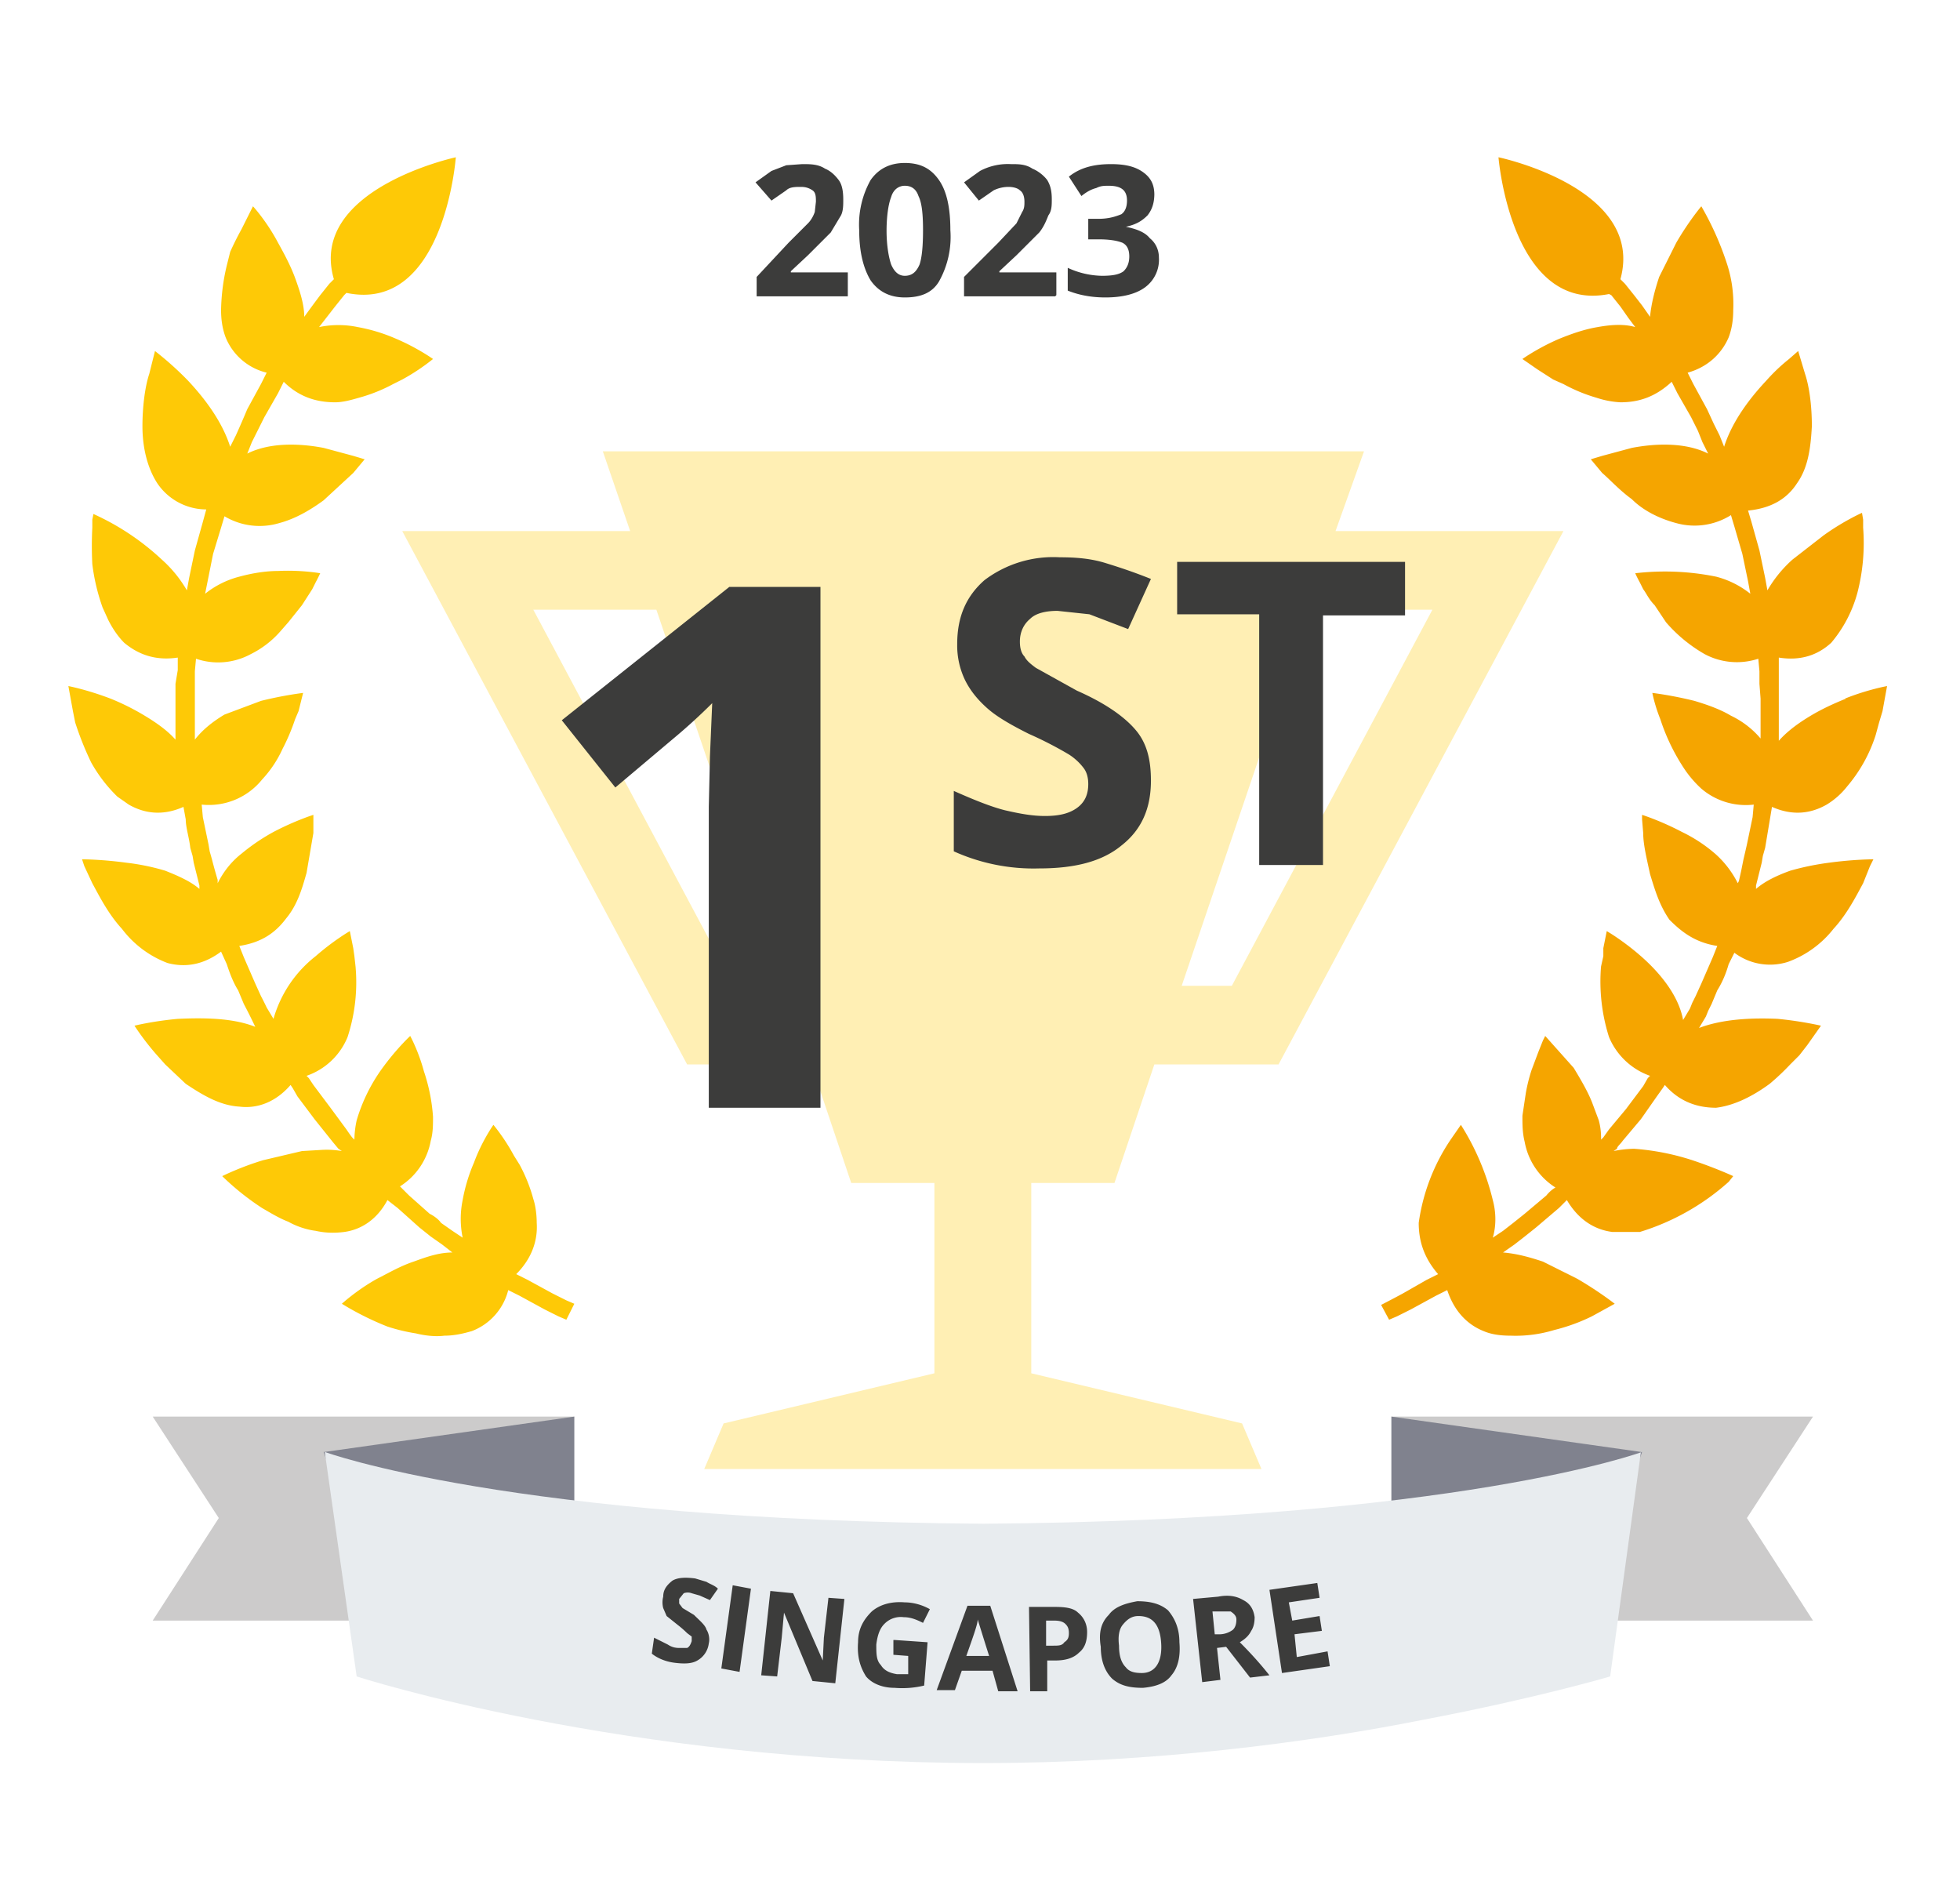
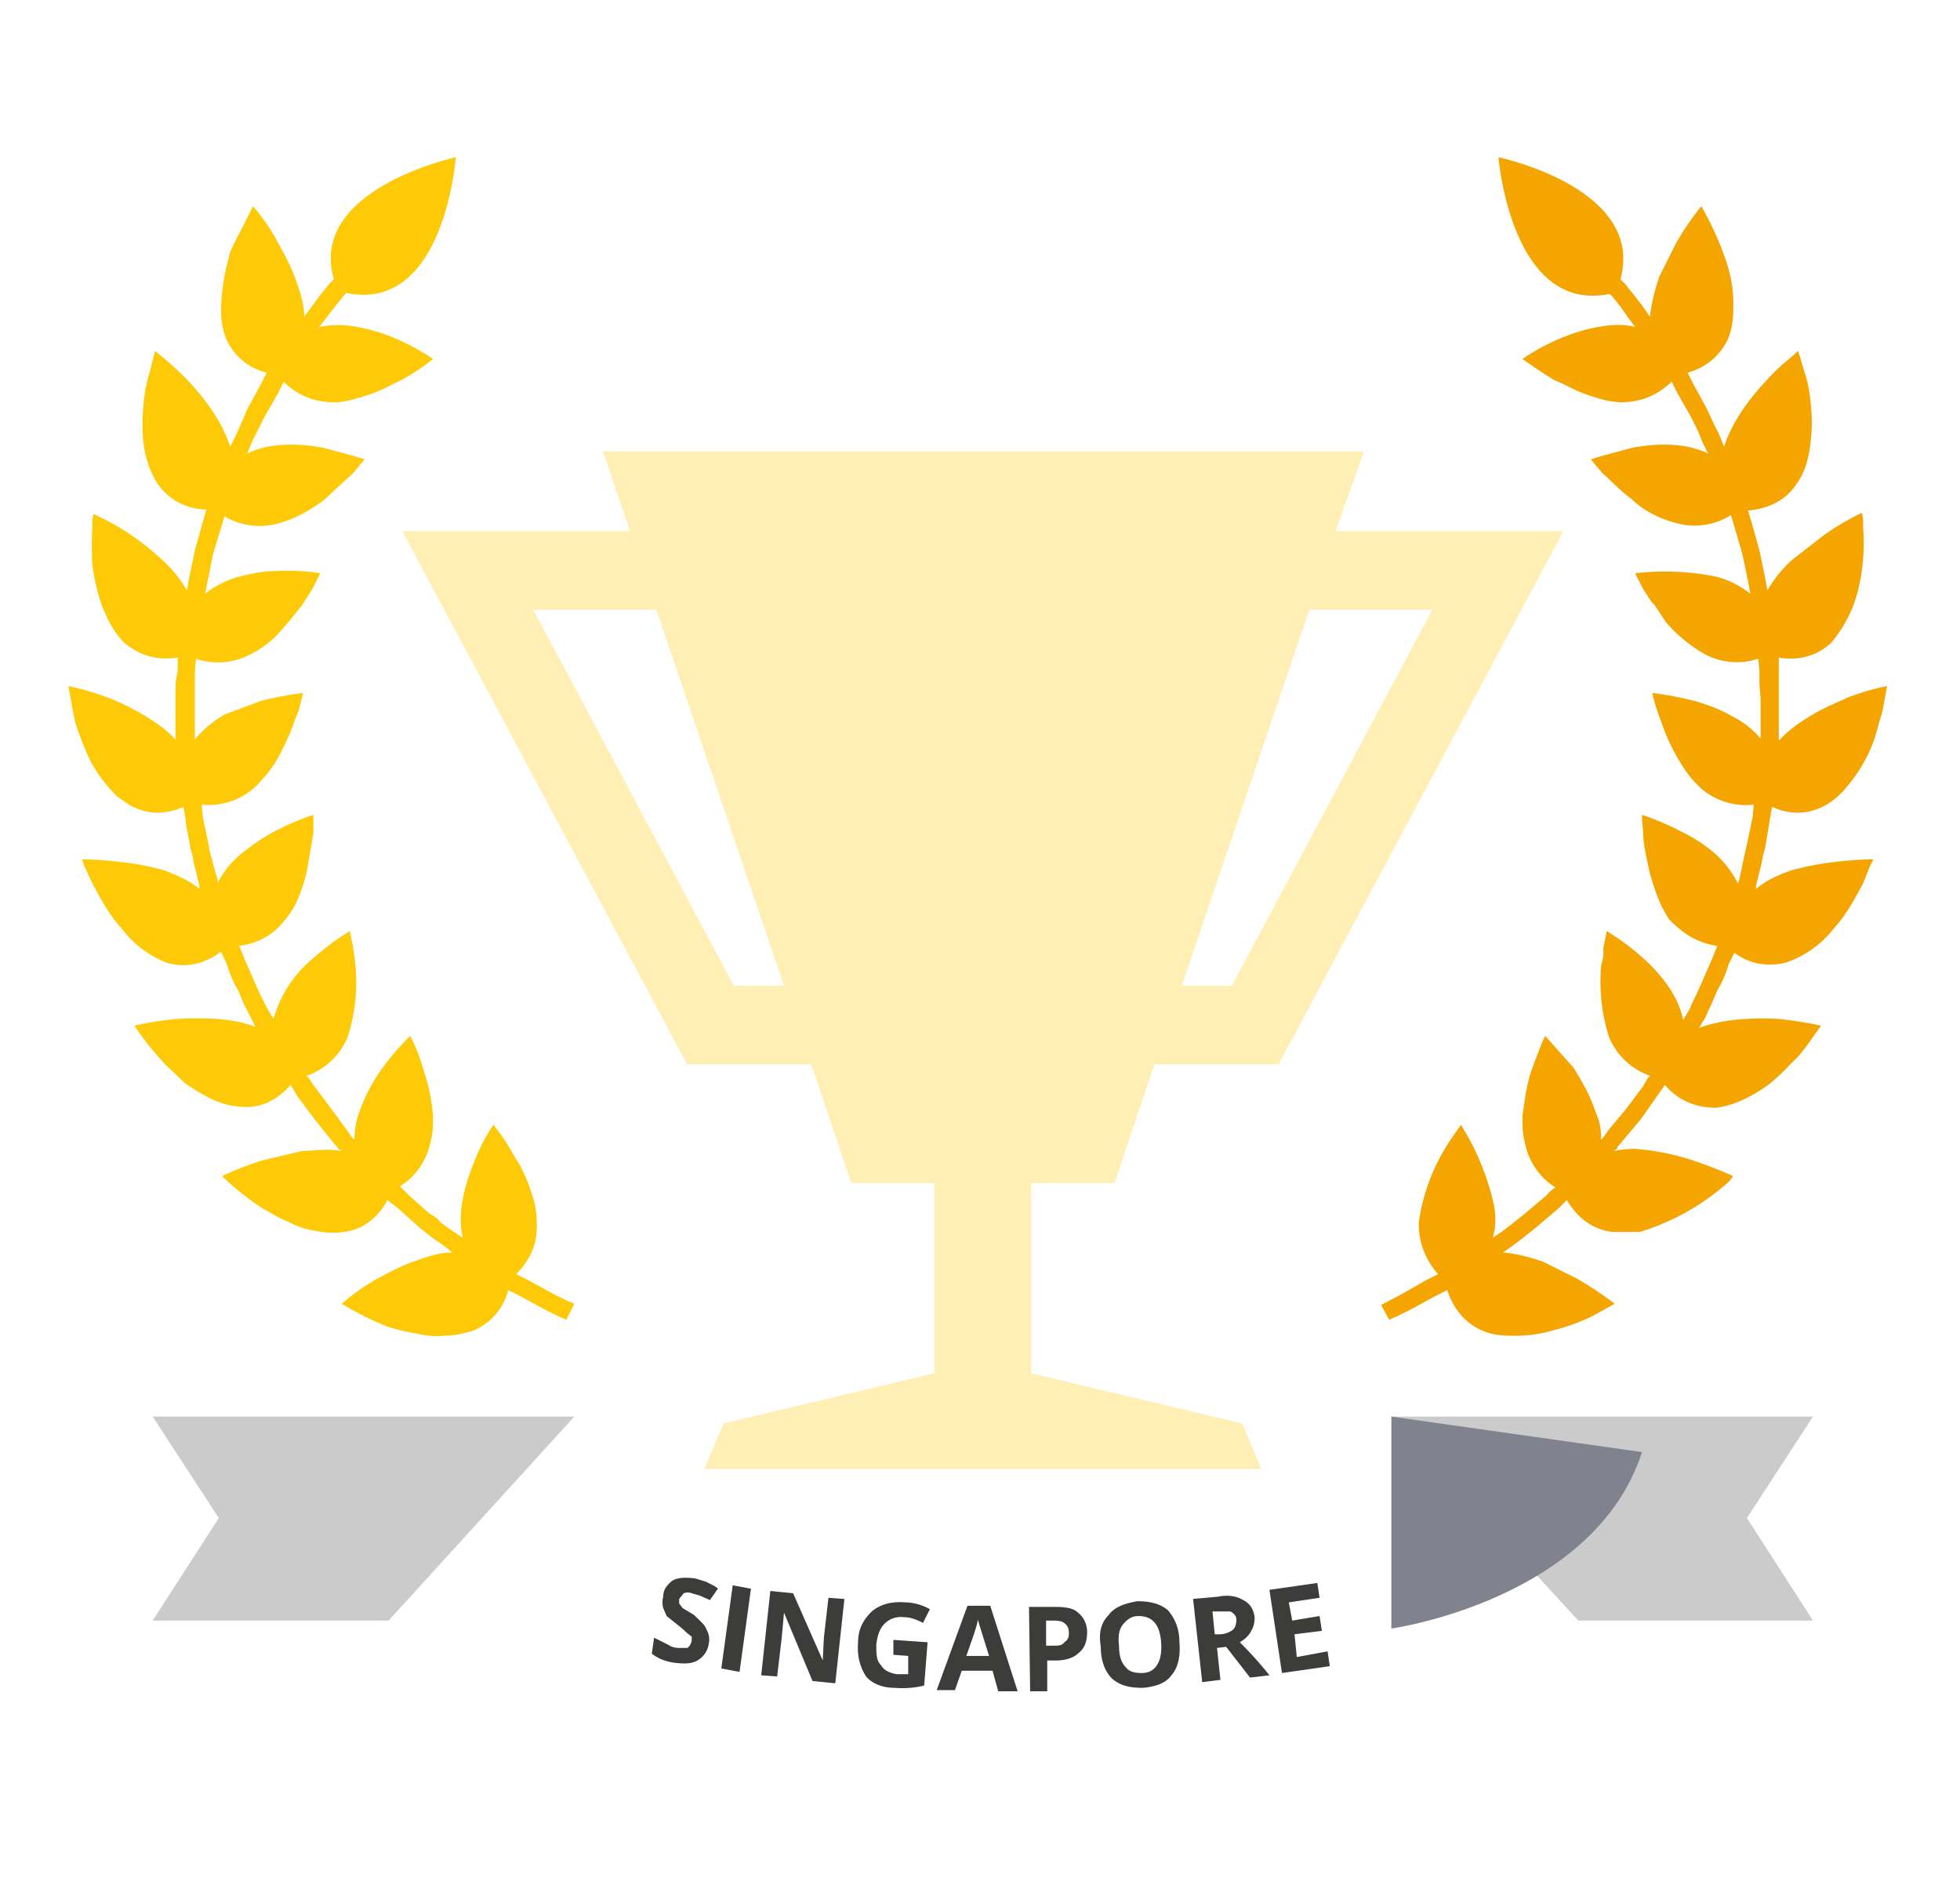
<svg xmlns="http://www.w3.org/2000/svg" xml:space="preserve" width="172" height="166">
  <path fill="#FFEFB4" d="m97.8 103.8 3.5-10.4h10.9l25-46.8h-20l2.5-7H52.9l2.4 7h-20l25 46.8h10.9l3.5 10.4H82v16.7l-18.5 4.4-1.7 4h48.9l-1.7-4-18.5-4.4v-16.7h7.3zm17.1-50.3h10.8l-17.6 33h-4.4l11.2-33zm-50.5 33-17.6-33h10.8l11.2 33h-4.4z" />
  <path fill="#CCCBCB" d="m122.1 124.3 16.4 17.9h20.6l-5.8-9 5.8-8.9z" />
  <path fill="#80828E" d="m144 127.4-21.9-3.1v18.6s17.8-2.5 22-15.5z" />
  <path fill="#CCCBCB" d="m50.4 124.3-16.3 17.9H13.4l5.8-9-5.8-8.9z" />
-   <path fill="#80828E" d="m28.5 127.4 21.9-3.1v18.6s-17.8-2.5-22-15.5z" />
  <path fill="#F5A500" d="M162 61.3c-1 .4-2.1.9-3.1 1.5s-2 1.3-2.8 2.2V57.7c1.9.3 3.4-.2 4.6-1.3A11.4 11.4 0 0 0 163 52a17.4 17.4 0 0 0 .5-5.7v-.7l-.1-.6s-1.6.7-3.4 2l-2.7 2.1a11 11 0 0 0-2.2 2.7l-.2-1.1-.5-2.4-.7-2.5-.3-1c2-.2 3.4-1 4.3-2.4 1-1.4 1.2-3.2 1.3-5 0-1.7-.2-3.4-.6-4.6l-.6-2-.8.7c-.5.4-1.2 1-2 1.9-1.5 1.6-3 3.6-3.7 5.8l-.4-1-.5-1-.6-1.3-1.2-2.2-.5-1c1.8-.5 3-1.7 3.6-3.1.3-.8.4-1.6.4-2.4a11.4 11.4 0 0 0-.5-3.9 26.3 26.3 0 0 0-2.3-5.2s-1.1 1.3-2.2 3.2l-1.5 3c-.4 1.2-.7 2.4-.8 3.5l-.7-1-.7-.9-.8-1-.4-.4c2.2-8-10.7-10.7-10.7-10.7s1.1 13.7 9.7 12l.2.1.8 1 .7 1 .6.8c-1-.3-2.2-.2-3.3 0-1.2.2-2.3.6-3.3 1-1.9.8-3.3 1.8-3.3 1.8l1.3.9 1.4.9.9.4a14.3 14.3 0 0 0 2.9 1.2 8 8 0 0 0 2.1.4c1.5 0 3-.4 4.5-1.8l.5 1 1.2 2.1.6 1.2.4 1 .5 1c-2-1-4.6-.9-6.7-.5l-2.6.7-1 .3 1 1.2c.7.6 1.5 1.5 2.6 2.3 1 1 2.4 1.7 3.9 2.1a6 6 0 0 0 4.8-.7l.3 1 .7 2.4.5 2.4.2 1.1a8 8 0 0 0-3-1.5 22.5 22.5 0 0 0-7.1-.3 10.7 10.7 0 0 0 .4.8l.3.6c.3.4.5.9 1 1.4l1 1.5a13 13 0 0 0 3.4 2.8 6 6 0 0 0 4.7.4l.1 1.1V60l.1 1.3v3.5a7.8 7.8 0 0 0-2.6-2c-1-.6-2.2-1-3.2-1.3-2-.5-3.7-.7-3.7-.7a13.8 13.8 0 0 0 .7 2.3 17.8 17.8 0 0 0 2.2 4.5 9.7 9.7 0 0 0 1.4 1.6 6 6 0 0 0 4.6 1.4l-.1 1.1-.5 2.4a83 83 0 0 1-.3 1.3l-.2 1-.2.9-.1.2c-.5-1-1.2-1.9-2-2.6a13.2 13.2 0 0 0-2.9-1.9c-1.9-1-3.5-1.5-3.5-1.5v.4l.1 1.2c0 1 .3 2.2.6 3.6.4 1.3.8 2.7 1.7 4 1 1 2.2 2 4.2 2.3l-.4 1-1 2.3-.5 1.1-.3.6-.2.5-.6 1c-.4-2.2-2.1-4.2-3.7-5.6-1.6-1.4-3-2.2-3-2.2l-.3 1.5v.7l-.2.9a16.1 16.1 0 0 0 .7 6.2 6.1 6.1 0 0 0 3.6 3.4l-.2.2-.4.7-1.5 2-1.5 1.8-.5.7-.2.2a5.8 5.8 0 0 0-.2-1.7l-.6-1.6c-.4-1-1-2-1.6-3l-2.5-2.8-.2.4-.4 1-.6 1.6a15 15 0 0 0-.5 2l-.3 2c0 .8 0 1.5.2 2.3a6 6 0 0 0 2.7 4s-.4.2-.8.7l-1.9 1.6-1 .8-.9.7-.9.6c.3-1 .3-2.2 0-3.3a22 22 0 0 0-2.8-6.6l-.9 1.3a17.3 17.3 0 0 0-2.8 7.3c0 1.5.4 3 1.7 4.5l-1 .5-2.1 1.2a103.9 103.9 0 0 1-1.9 1l.7 1.3.7-.3 1.2-.6 2.2-1.2 1-.5c.6 1.8 1.7 3 3.2 3.6.7.3 1.5.4 2.4.4a11.6 11.6 0 0 0 3.8-.5 16.3 16.3 0 0 0 3.3-1.2l2-1.1s-1.4-1.1-3.3-2.2l-3-1.5c-1.2-.4-2.3-.7-3.5-.8l1-.7.9-.7 1-.8 2-1.7.7-.7c1 1.7 2.4 2.6 4 2.8h2.4a20.8 20.8 0 0 0 7.8-4.4l.4-.5s-1.5-.7-3.6-1.4a21.5 21.5 0 0 0-5.1-1 9.8 9.8 0 0 0-1.8.2l.3-.2c0-.2.3-.4.5-.7l1.6-1.9 1.4-2 .5-.7.2-.3c1.3 1.5 2.9 2 4.5 2 1.6-.2 3.2-1 4.7-2.1a21 21 0 0 0 1.8-1.7l.8-.8.7-.9 1.2-1.7s-1.7-.4-3.8-.6c-2.2-.1-4.8 0-6.9.8l.6-1 .2-.5.3-.6.5-1.2c.5-.8.8-1.6 1-2.3l.5-1a5.2 5.2 0 0 0 4.7.8 9 9 0 0 0 4-2.9c1.2-1.3 2-2.9 2.6-4l.6-1.5.3-.6s-1.7 0-3.9.3a23.4 23.4 0 0 0-3.4.7c-1.1.4-2.2.9-3 1.6v-.3l.2-.8.3-1.2.1-.6.2-.7.4-2.4.2-1.2c1.8.8 3.4.6 4.8-.2a6.7 6.7 0 0 0 1.8-1.6 13.1 13.1 0 0 0 2.5-4.5l.3-1.1.3-1 .4-2.2s-1.7.3-3.7 1.1z" />
  <path fill="#FEC906" d="m48.5 113.5-2.2-1.2-1-.5c1.4-1.4 1.9-3 1.8-4.5 0-.7-.1-1.5-.3-2.1a14 14 0 0 0-1.2-3l-.5-.8a17.4 17.4 0 0 0-1.8-2.7s-1 1.4-1.7 3.3a15 15 0 0 0-1 3.3 8.2 8.2 0 0 0 0 3.3l-.9-.6-1-.7c-.2-.3-.6-.6-1-.8l-1.8-1.6-.8-.8a6 6 0 0 0 2.7-4c.2-.7.2-1.4.2-2.1a15.9 15.9 0 0 0-.8-4 16 16 0 0 0-1-2.7l-.2-.4s-1.2 1.1-2.5 2.9a15 15 0 0 0-2.2 4.5 8.5 8.5 0 0 0-.2 1.7l-.2-.2a12 12 0 0 1-.5-.7L29 97.2l-1.5-2-.4-.6-.2-.2a6 6 0 0 0 3.6-3.4 15.5 15.5 0 0 0 .7-6.2l-.1-.9-.1-.7-.3-1.5s-1.4.8-3 2.2a10.7 10.7 0 0 0-3.7 5.5l-.6-1a24.8 24.8 0 0 0-.5-1l-.5-1.1-1-2.3-.4-1c2-.3 3.2-1.2 4.1-2.4 1-1.2 1.4-2.6 1.8-4l.6-3.5v-1.6S25.9 72 24 73a17.4 17.4 0 0 0-2.8 1.9c-.9.7-1.6 1.6-2.1 2.6v-.3a41.4 41.4 0 0 1-.5-1.8l-.2-.7-.1-.6-.5-2.4-.1-1.1a6 6 0 0 0 5.3-2.2 10 10 0 0 0 1.8-2.7 17.8 17.8 0 0 0 1.1-2.6l.3-.7.4-1.6s-1.7.2-3.7.7l-3.2 1.2c-1 .6-1.9 1.3-2.6 2.2v-6l.1-1.1a6 6 0 0 0 4.8-.4 8.4 8.4 0 0 0 2.6-2l.7-.8 1.2-1.5.9-1.4.3-.6a15.2 15.2 0 0 0 .4-.8s-1.6-.3-3.7-.2c-1.1 0-2.3.2-3.4.5a8 8 0 0 0-3 1.5l.2-1 .5-2.5.7-2.3.3-1a6 6 0 0 0 4.8.6c1.5-.4 2.8-1.2 3.9-2l2.6-2.4 1-1.2-1-.3-2.6-.7c-2.1-.4-4.7-.5-6.7.5l.4-1 .5-1 .6-1.2 1.2-2.1.5-1c1.4 1.4 3 1.8 4.5 1.8.7 0 1.4-.2 2.1-.4a14.2 14.2 0 0 0 3-1.2l.8-.4a18.2 18.2 0 0 0 2.7-1.8s-1.4-1-3.3-1.8a15 15 0 0 0-3.3-1 8.3 8.3 0 0 0-3.4 0l.7-.9.7-.9.8-1 .2-.2C39 27.5 40 13.8 40 13.8s-13 2.8-10.7 10.7l-.4.4-.8 1a131.3 131.3 0 0 0-1.4 1.9c0-1.1-.4-2.3-.8-3.4s-1-2.2-1.5-3.1c-1-1.9-2.2-3.2-2.2-3.2l-1 2a27 27 0 0 0-1 2l-.3 1.2a18 18 0 0 0-.5 3.9c0 .8.1 1.6.4 2.4a5.2 5.2 0 0 0 3.6 3.1l-.5 1-1.2 2.2a85 85 0 0 1-1 2.3l-.5 1c-.7-2.2-2.2-4.2-3.7-5.8a28 28 0 0 0-2.9-2.6l-.5 2c-.4 1.2-.6 3-.6 4.6 0 1.8.4 3.6 1.3 5a5.2 5.2 0 0 0 4.3 2.3l-.3 1.1-.7 2.5-.5 2.4-.2 1.1a11 11 0 0 0-2.2-2.7 22.1 22.1 0 0 0-6-4l-.1.5v.7a31.8 31.8 0 0 0 0 3.2 17.9 17.9 0 0 0 .9 3.8l.5 1.1c.4.8.9 1.5 1.4 2 1.2 1 2.7 1.6 4.7 1.3v1.1l-.2 1.2v4.9c-.7-.8-1.7-1.5-2.7-2.1a21 21 0 0 0-3-1.5C7.6 60.5 6 60.2 6 60.2l.4 2.2.2 1A27.4 27.4 0 0 0 8 66.9a13 13 0 0 0 2.3 3l1 .7c1.4.8 3 1 4.8.2l.2 1.1c0 .7.3 1.6.4 2.5l.2.7.1.6.3 1.2.2.8v.3c-.8-.7-2-1.2-3-1.6a19.8 19.8 0 0 0-3.4-.7c-2.2-.3-3.9-.3-3.9-.3l.2.6.7 1.5c.6 1.1 1.4 2.7 2.6 4a9 9 0 0 0 4 3c1.5.4 3.1.2 4.7-1l.5 1.1c.2.6.5 1.5 1 2.3l.5 1.2a47.2 47.2 0 0 1 1 2c-2-.8-4.6-.8-6.8-.7-2.2.2-3.8.6-3.8.6a22.9 22.9 0 0 0 1.9 2.5l.8.9 1.8 1.7c1.5 1 3 1.9 4.7 2 1.6.2 3.2-.4 4.5-1.9l.2.3.4.7 1.5 2 1.6 2 .5.6.3.2a7.6 7.6 0 0 0-1.8-.1l-1.7.1-3.4.8c-2 .6-3.6 1.4-3.6 1.4A23 23 0 0 0 23 106c.7.4 1.5.9 2.3 1.2.7.4 1.6.7 2.4.8.9.2 1.7.2 2.5.1 1.5-.2 2.9-1.1 3.8-2.8l.9.7 1.9 1.7 1 .8 1 .7.9.7c-1.2 0-2.3.4-3.4.8-1.2.4-2.2 1-3.2 1.5-1.8 1-3.1 2.2-3.1 2.2a25.7 25.7 0 0 0 4 2 15.8 15.8 0 0 0 2.5.6c.8.2 1.7.3 2.5.2.9 0 1.7-.2 2.4-.4a5.2 5.2 0 0 0 3.2-3.6l1 .5 2.2 1.2 1.2.6.7.3.7-1.4-.7-.3-1.2-.6z" />
-   <path fill="#E8ECEF" d="m144 127.4-2.7 19.7s-6.4 1.9-16.4 3.8c-10 2-23.8 3.8-38.6 3.8-31.6 0-55-7.6-55-7.6l-2.8-19.7s16.2 6 57.8 6.3c41.6-.3 57.8-6.3 57.8-6.3z" />
  <g fill="#3C3C3B">
-     <path d="M71.9 97.2h-9.7V70.8l.1-4.4.2-4.7a50.8 50.8 0 0 1-3.4 3.1L54 69.1l-4.7-5.9L64 51.5h8v45.7zM101 68.5c0 2.4-.8 4.3-2.6 5.7-1.7 1.4-4.1 2-7.2 2a17 17 0 0 1-7.5-1.5v-5.3c1.8.8 3.3 1.4 4.5 1.7 1.3.3 2.4.5 3.5.5 1.2 0 2.1-.2 2.8-.7.7-.5 1-1.2 1-2.1 0-.5-.1-1-.4-1.4a5 5 0 0 0-1.3-1.2 33 33 0 0 0-3.5-1.8c-1.6-.8-2.8-1.5-3.6-2.2s-1.5-1.5-2-2.5a7 7 0 0 1-.7-3.2c0-2.4.8-4.2 2.4-5.6a10 10 0 0 1 6.6-2c1.4 0 2.7.1 4 .5s2.5.8 4 1.4l-2 4.4-3.4-1.3-2.8-.3c-1 0-1.9.2-2.4.7-.6.5-.9 1.2-.9 2 0 .5.1 1 .4 1.3.2.4.6.7 1 1l3.6 2c2.5 1.1 4.2 2.3 5.2 3.5s1.3 2.7 1.3 4.4zM116.1 75.9h-5.6v-22h-7.2v-4.6h20V54h-7.2v21.9z" />
-   </g>
+     </g>
  <g fill="#3C3C3B">
-     <path d="M74.4 26h-8v-1.7l2.8-3 1.7-1.7c.3-.3.5-.7.6-1l.1-.9c0-.4 0-.8-.3-1-.3-.2-.6-.3-1-.3-.5 0-1 0-1.3.3l-1.3.9-1.4-1.6 1.4-1 1.3-.5 1.4-.1c.7 0 1.4 0 2 .4.5.2.9.6 1.2 1s.4 1 .4 1.7c0 .5 0 1-.2 1.4l-.9 1.5-2 2-1.5 1.4v.1h5v2zM83.4 20.2a8 8 0 0 1-1 4.5c-.6 1-1.6 1.4-3 1.4-1.3 0-2.3-.5-3-1.5-.6-1-1-2.4-1-4.4a8 8 0 0 1 1-4.4c.7-1 1.7-1.5 3-1.5 1.4 0 2.3.5 3 1.5s1 2.5 1 4.4zm-5.6 0c0 1.4.2 2.4.4 3 .3.7.7 1 1.2 1 .6 0 1-.3 1.3-1 .2-.6.3-1.6.3-3s-.1-2.4-.4-3c-.2-.6-.6-.9-1.2-.9-.5 0-1 .3-1.2 1-.2.5-.4 1.5-.4 3zM92.6 26h-8v-1.7l3-3 1.6-1.7.5-1c.2-.3.2-.6.2-.9 0-.4-.1-.8-.4-1-.2-.2-.6-.3-1-.3a3 3 0 0 0-1.3.3l-1.3.9-1.3-1.6 1.4-1a5.2 5.2 0 0 1 2.7-.6c.7 0 1.3 0 1.9.4.5.2 1 .6 1.3 1 .3.5.4 1 .4 1.7 0 .5 0 1-.3 1.4-.2.5-.4 1-.8 1.5l-2 2-1.5 1.4v.1h5v2zM101.3 17c0 .8-.2 1.4-.6 1.9-.5.5-1 .8-1.9 1 1 .2 1.7.5 2.1 1 .5.4.8 1 .8 1.7a3 3 0 0 1-1.2 2.6c-.8.6-2 .9-3.5.9-1.2 0-2.3-.2-3.3-.6v-2a7.4 7.4 0 0 0 3 .7c.9 0 1.5-.1 1.9-.4.3-.3.5-.7.5-1.3 0-.6-.2-1-.6-1.2-.5-.2-1.2-.3-2.1-.3h-.9v-1.8h.9c.9 0 1.5-.2 2-.4.3-.2.5-.6.5-1.2 0-.9-.5-1.3-1.6-1.3-.4 0-.7 0-1.1.2-.4.1-.8.3-1.3.7l-1.1-1.7c1-.8 2.2-1.1 3.7-1.1 1.2 0 2.1.2 2.8.7.7.5 1 1.1 1 2z" />
-   </g>
+     </g>
  <g fill="#3C3C3B">
    <path d="M62.2 144.2a2 2 0 0 1-1 1.5c-.5.3-1.2.3-2 .2-.8-.1-1.5-.4-2-.8l.2-1.4 1.2.6c.3.2.6.3 1 .3h.7c.2-.1.3-.3.4-.6v-.4l-.4-.3a9 9 0 0 0-.8-.7l-1-.8-.3-.7a2 2 0 0 1 0-1c0-.6.3-1 .8-1.4.5-.3 1.2-.3 2-.2l1 .3c.3.2.7.3 1 .6l-.7 1-.9-.4-.7-.2a1 1 0 0 0-.7 0l-.4.5v.4l.3.4 1 .6c.5.5 1 .9 1.1 1.3.2.3.3.8.2 1.2zM63.3 146.4l1-7.3 1.6.3-1 7.3-1.6-.3zM73.3 147.7l-2-.2-2.5-6-.2 2.2-.4 3.4-1.4-.1.8-7.4 2 .2 2.6 5.9.1-2 .4-3.5 1.4.1-.8 7.4zM78.5 143.9l2.9.2-.3 3.8a8.2 8.2 0 0 1-2.6.2c-1.1 0-2-.4-2.5-1-.5-.8-.8-1.7-.7-3 0-1.2.5-2 1.2-2.7.7-.6 1.7-.9 2.9-.8.7 0 1.5.2 2.2.6l-.6 1.2c-.6-.3-1.1-.5-1.7-.5a2 2 0 0 0-1.7.6c-.4.4-.6 1-.7 1.8 0 .8 0 1.4.4 1.8.3.5.8.7 1.4.8h1v-1.6l-1.3-.1v-1.3zM87.6 148.4l-.5-1.8h-2.7l-.6 1.7h-1.6l2.7-7.4h2l2.4 7.5h-1.7zm-.8-3.1a314.9 314.9 0 0 1-1-3.2c0 .4-.4 1.5-1 3.2h2zM95.4 143.2c0 .8-.2 1.4-.7 1.8-.5.5-1.2.7-2.1.7h-.7v2.7h-1.5l-.1-7.4h2.3c.9 0 1.6.1 2 .5.5.4.8 1 .8 1.7zm-3.5 1.2h.5c.5 0 .8 0 1-.3.3-.2.4-.4.4-.8s-.1-.6-.3-.8c-.2-.2-.5-.3-1-.3h-.7v2.2zM103.5 144.1c.1 1.2-.1 2.2-.7 2.9-.5.7-1.4 1-2.5 1.1-1.2 0-2-.2-2.7-.8-.6-.6-1-1.5-1-2.8-.2-1.2 0-2.1.7-2.8.5-.7 1.4-1 2.5-1.2 1.1 0 2 .2 2.7.8.6.7 1 1.6 1 2.8zm-5.3.3c0 .9.2 1.5.6 1.9.3.4.8.5 1.4.5 1.2 0 1.8-1 1.7-2.6-.1-1.7-.8-2.4-2-2.4-.6 0-1 .3-1.4.8-.3.4-.4 1-.3 1.8zM106.8 144.6l.3 2.8-1.6.2-.8-7.3 2.2-.2c1-.2 1.7 0 2.2.3.6.3.9.8 1 1.5 0 .5-.1.9-.3 1.2-.2.4-.5.7-1 1 1.4 1.4 2.2 2.4 2.6 2.9l-1.7.2-2.1-2.7-.8.1zm-.2-1.2h.5a2 2 0 0 0 1.1-.4c.2-.2.3-.5.3-.9 0-.3-.2-.5-.5-.7h-1.6l.2 2zM116.7 146.2l-4.2.6-1.1-7.3 4.2-.6.2 1.3-2.7.4.3 1.6 2.4-.4.2 1.3-2.4.3.2 2 2.7-.5.2 1.3z" />
  </g>
</svg>